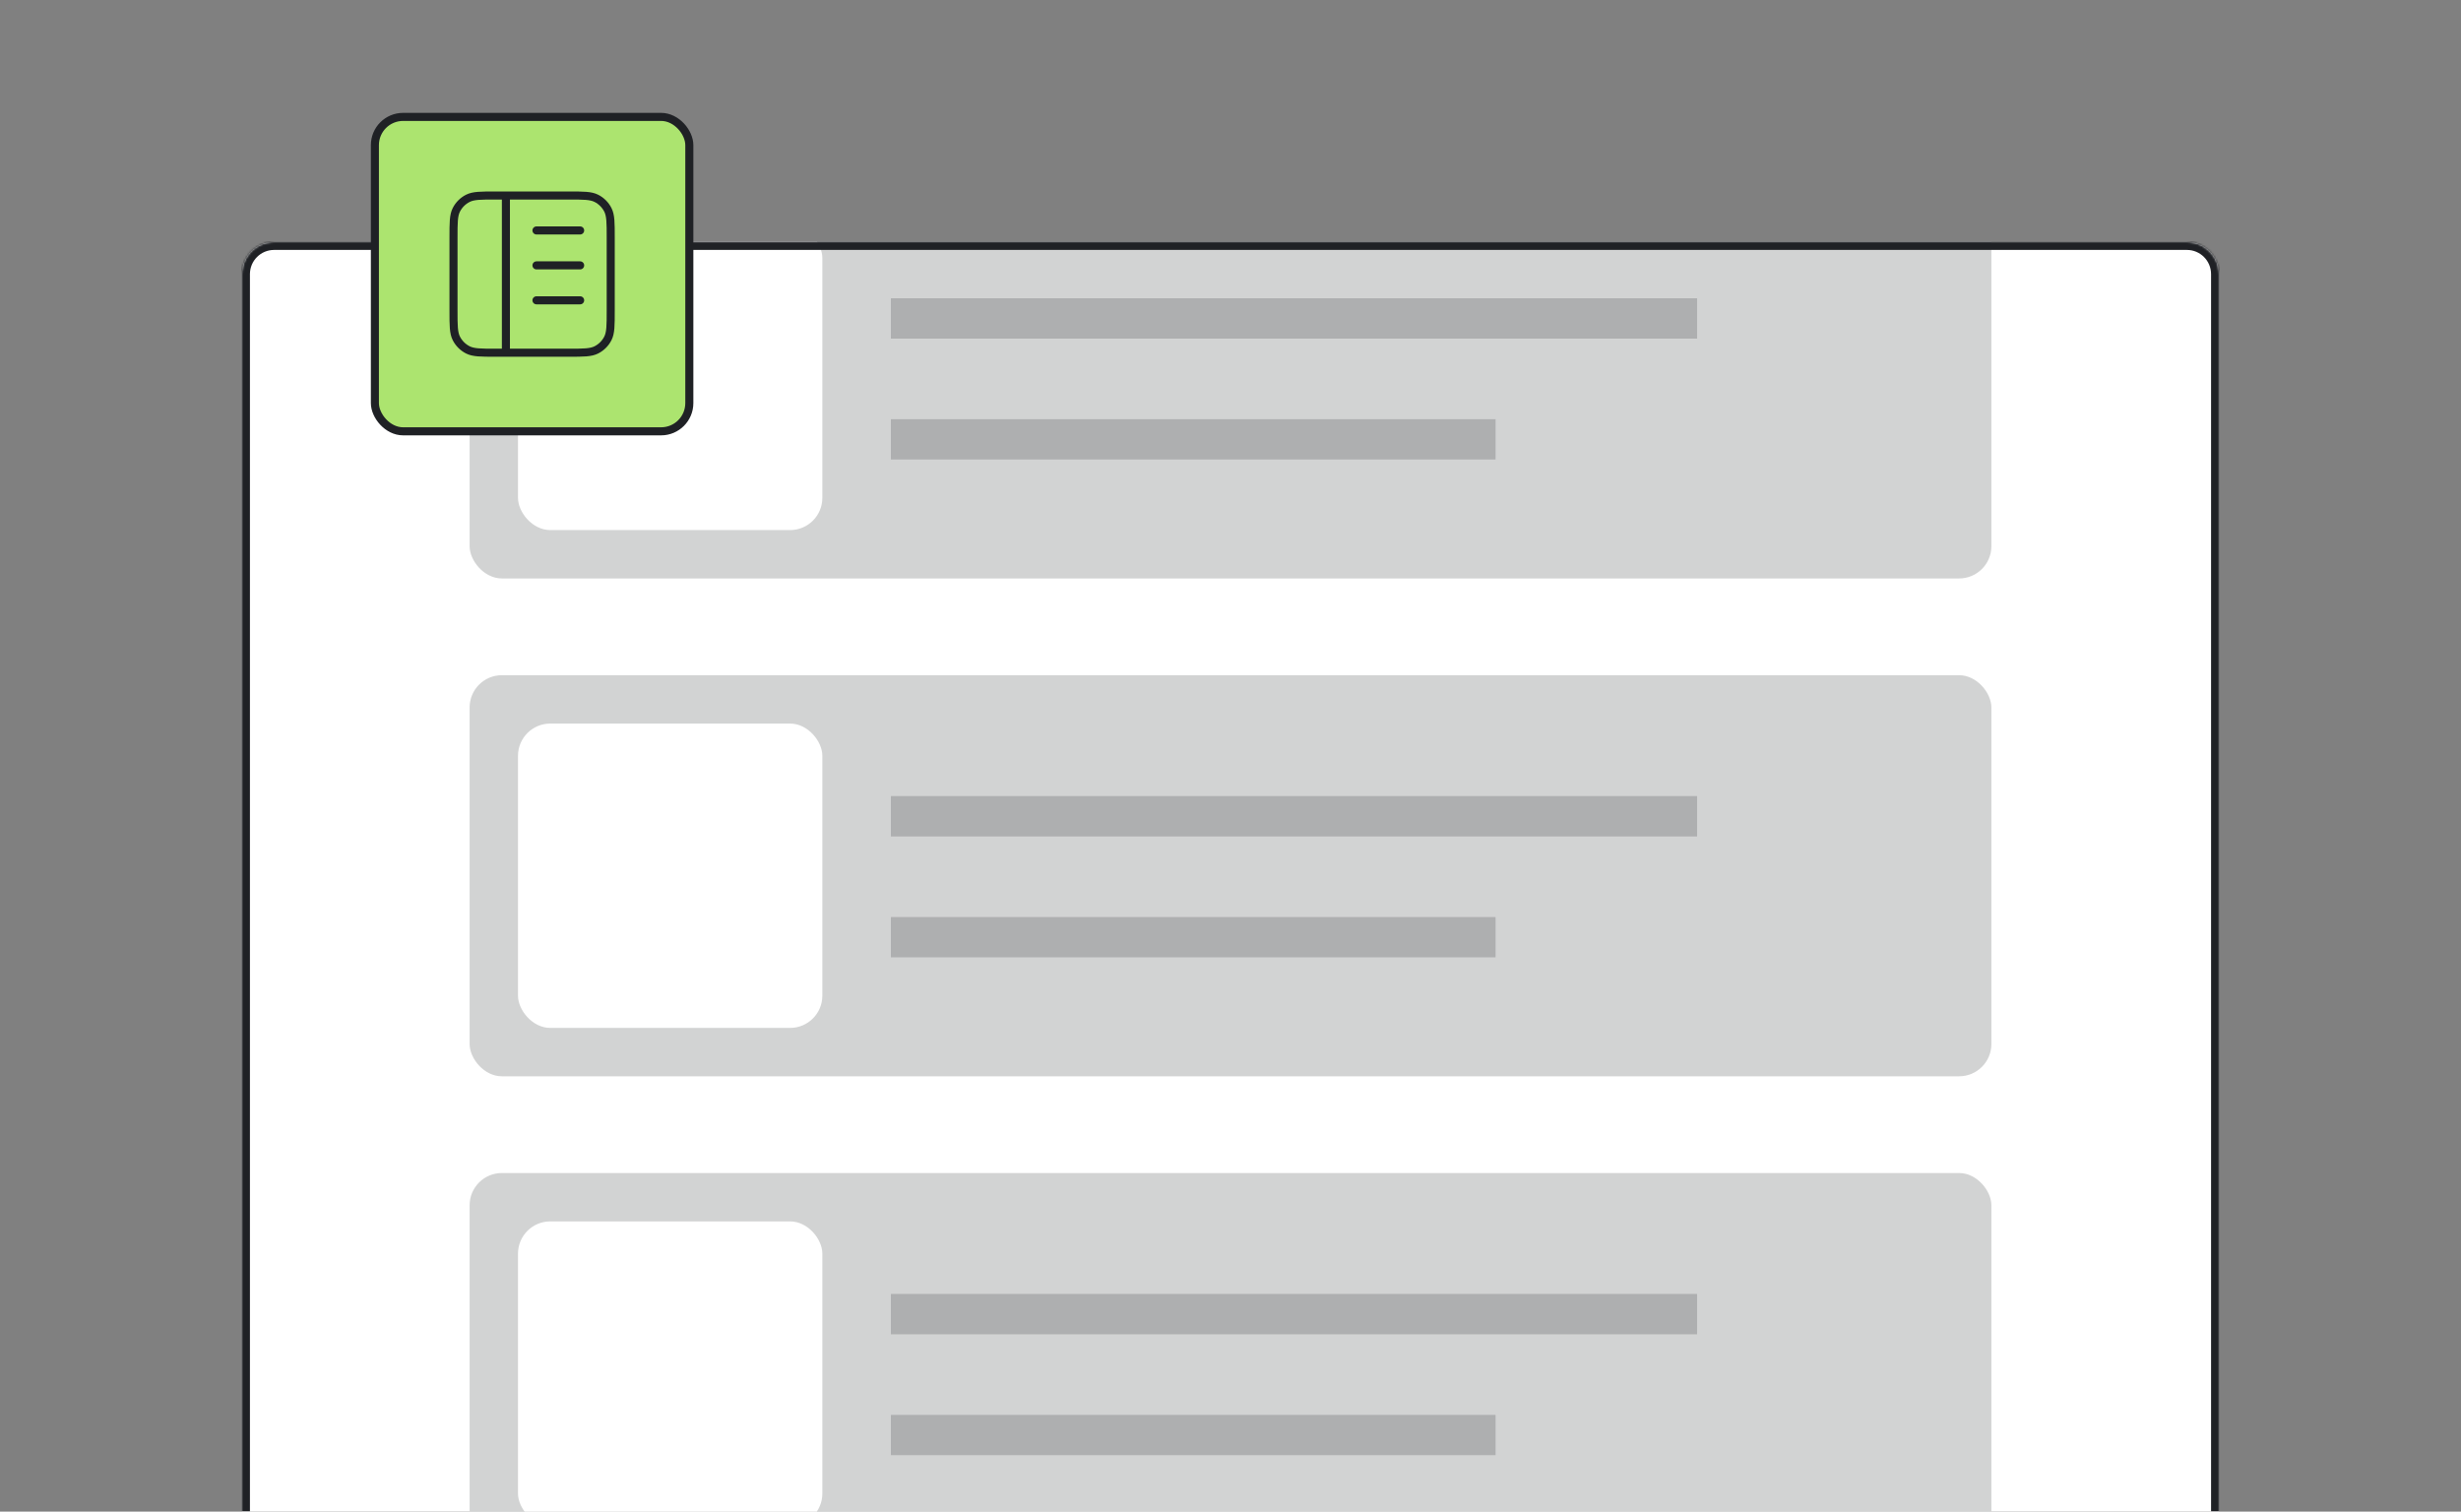
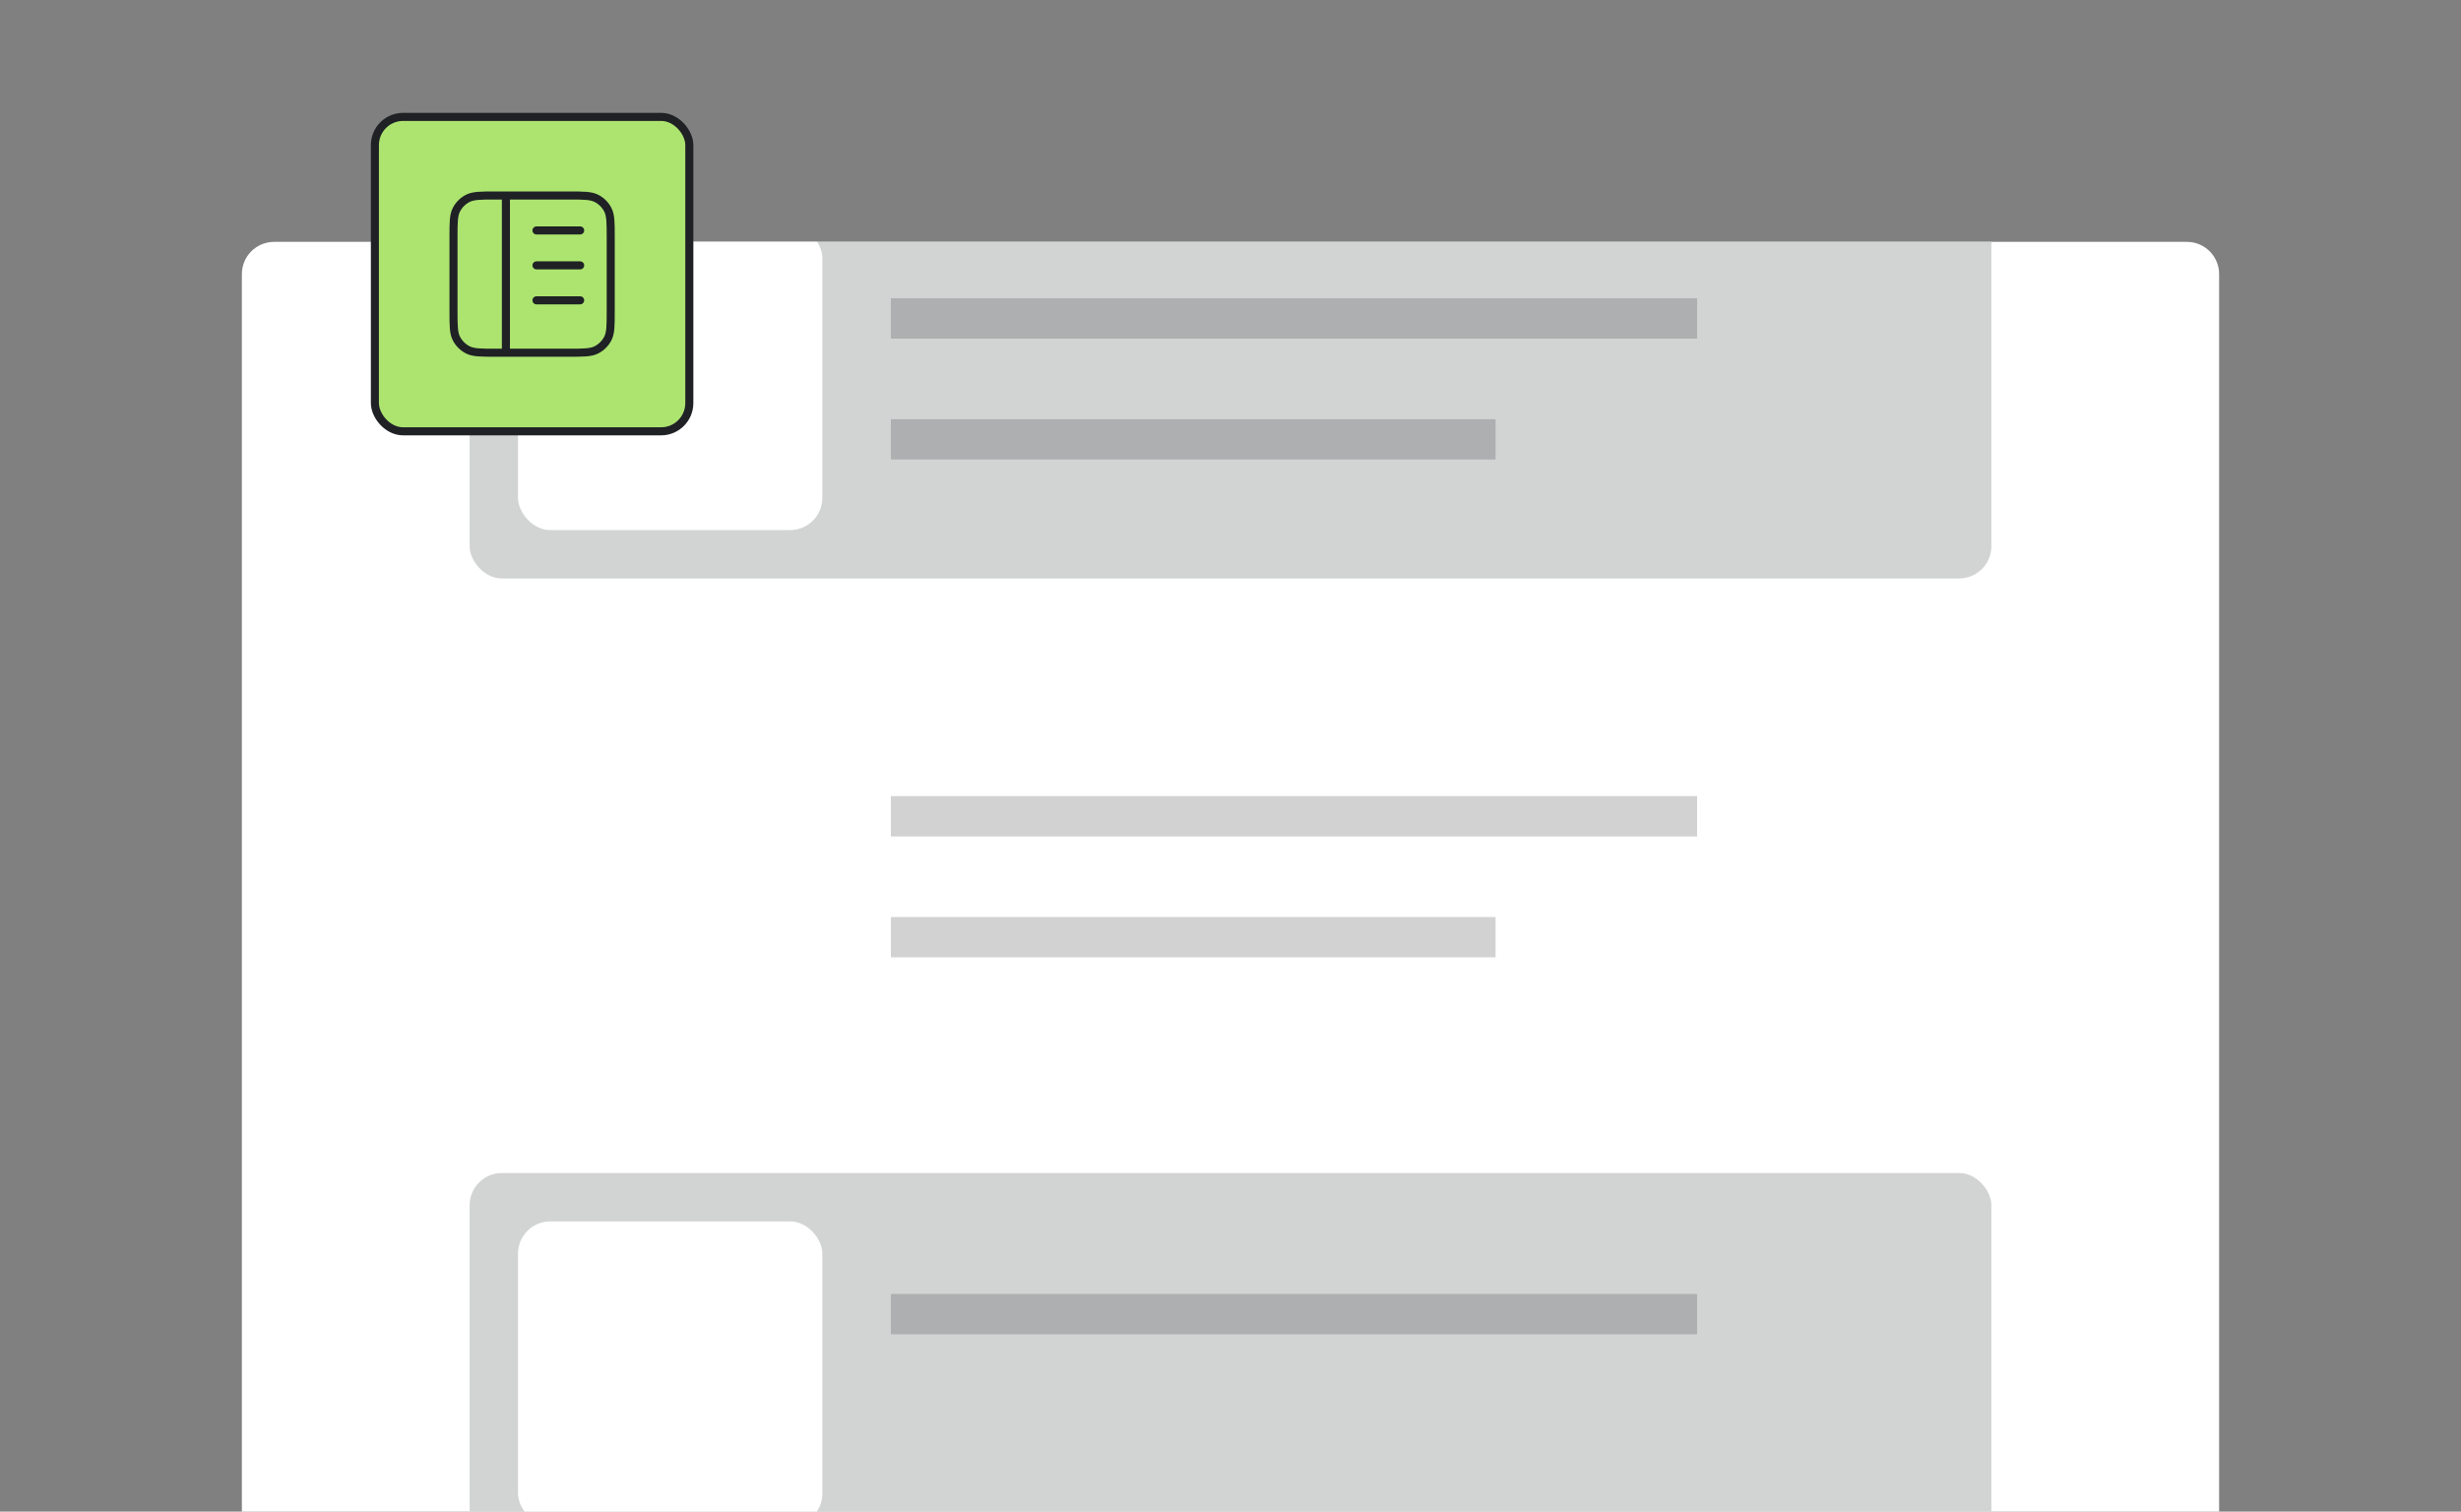
<svg xmlns="http://www.w3.org/2000/svg" width="1221" height="750" viewBox="0 0 1221 750" fill="none">
  <rect x="0" y="0" width="1221" height="750" fill="#808080" stroke="none" />
  <g clip-path="url(#clip0_4397_4317)">
    <mask id="path-1-inside-1_4397_4317" fill="white">
-       <path d="M120 136C120 127.163 127.163 120 136 120H1085C1093.84 120 1101 127.163 1101 136V750H120V136Z" />
-     </mask>
+       </mask>
    <path d="M120 136C120 127.163 127.163 120 136 120H1085C1093.84 120 1101 127.163 1101 136V750H120V136Z" fill="white" />
    <rect x="233" y="88" width="755" height="199" rx="16" fill="#D2D3D3" />
    <rect x="257" y="112" width="151" height="151" rx="16" fill="white" />
    <rect width="400" height="20" transform="translate(442 148)" fill="#1F2125" fill-opacity="0.2" />
    <rect width="300" height="20" transform="translate(442 208)" fill="#1F2125" fill-opacity="0.2" />
-     <rect x="233" y="335" width="755" height="199" rx="16" fill="#D2D3D3" />
    <rect x="257" y="359" width="151" height="151" rx="16" fill="white" />
    <rect width="400" height="20" transform="translate(442 395)" fill="#1F2125" fill-opacity="0.2" />
    <rect width="300" height="20" transform="translate(442 455)" fill="#1F2125" fill-opacity="0.2" />
    <rect x="233" y="582" width="755" height="199" rx="16" fill="#D2D3D3" />
    <rect x="257" y="606" width="151" height="151" rx="16" fill="white" />
    <rect width="400" height="20" transform="translate(442 642)" fill="#1F2125" fill-opacity="0.2" />
-     <rect width="300" height="20" transform="translate(442 702)" fill="#1F2125" fill-opacity="0.2" />
  </g>
  <path d="M116 136C116 124.954 124.954 116 136 116H1085C1096.05 116 1105 124.954 1105 136H1097C1097 129.373 1091.63 124 1085 124H136C129.373 124 124 129.373 124 136H116ZM1101 750H120H1101ZM116 750V136C116 124.954 124.954 116 136 116V124C129.373 124 124 129.373 124 136V750H116ZM1085 116C1096.05 116 1105 124.954 1105 136V750H1097V136C1097 129.373 1091.63 124 1085 124V116Z" fill="#1F2125" mask="url(#path-1-inside-1_4397_4317)" />
  <rect x="186" y="58" width="156" height="156" rx="14" fill="#ACE46F" />
  <rect x="186" y="58" width="156" height="156" rx="14" stroke="#1F2125" stroke-width="4" />
  <path d="M287.833 131.667H266.167M287.833 149H266.167M287.833 114.333H266.167M251 97L251 175M245.8 97H282.2C289.481 97 293.121 97 295.902 98.417C298.348 99.663 300.337 101.652 301.583 104.098C303 106.879 303 110.519 303 117.8V154.2C303 161.481 303 165.121 301.583 167.902C300.337 170.348 298.348 172.337 295.902 173.583C293.121 175 289.481 175 282.2 175H245.8C238.519 175 234.879 175 232.098 173.583C229.652 172.337 227.663 170.348 226.417 167.902C225 165.121 225 161.481 225 154.2V117.8C225 110.519 225 106.879 226.417 104.098C227.663 101.652 229.652 99.663 232.098 98.417C234.879 97 238.519 97 245.8 97Z" stroke="#1F2125" stroke-width="4" stroke-linecap="round" stroke-linejoin="round" />
  <defs>
    <clipPath id="clip0_4397_4317">
      <path d="M120 136C120 127.163 127.163 120 136 120H1085C1093.84 120 1101 127.163 1101 136V750H120V136Z" fill="white" />
    </clipPath>
  </defs>
</svg>